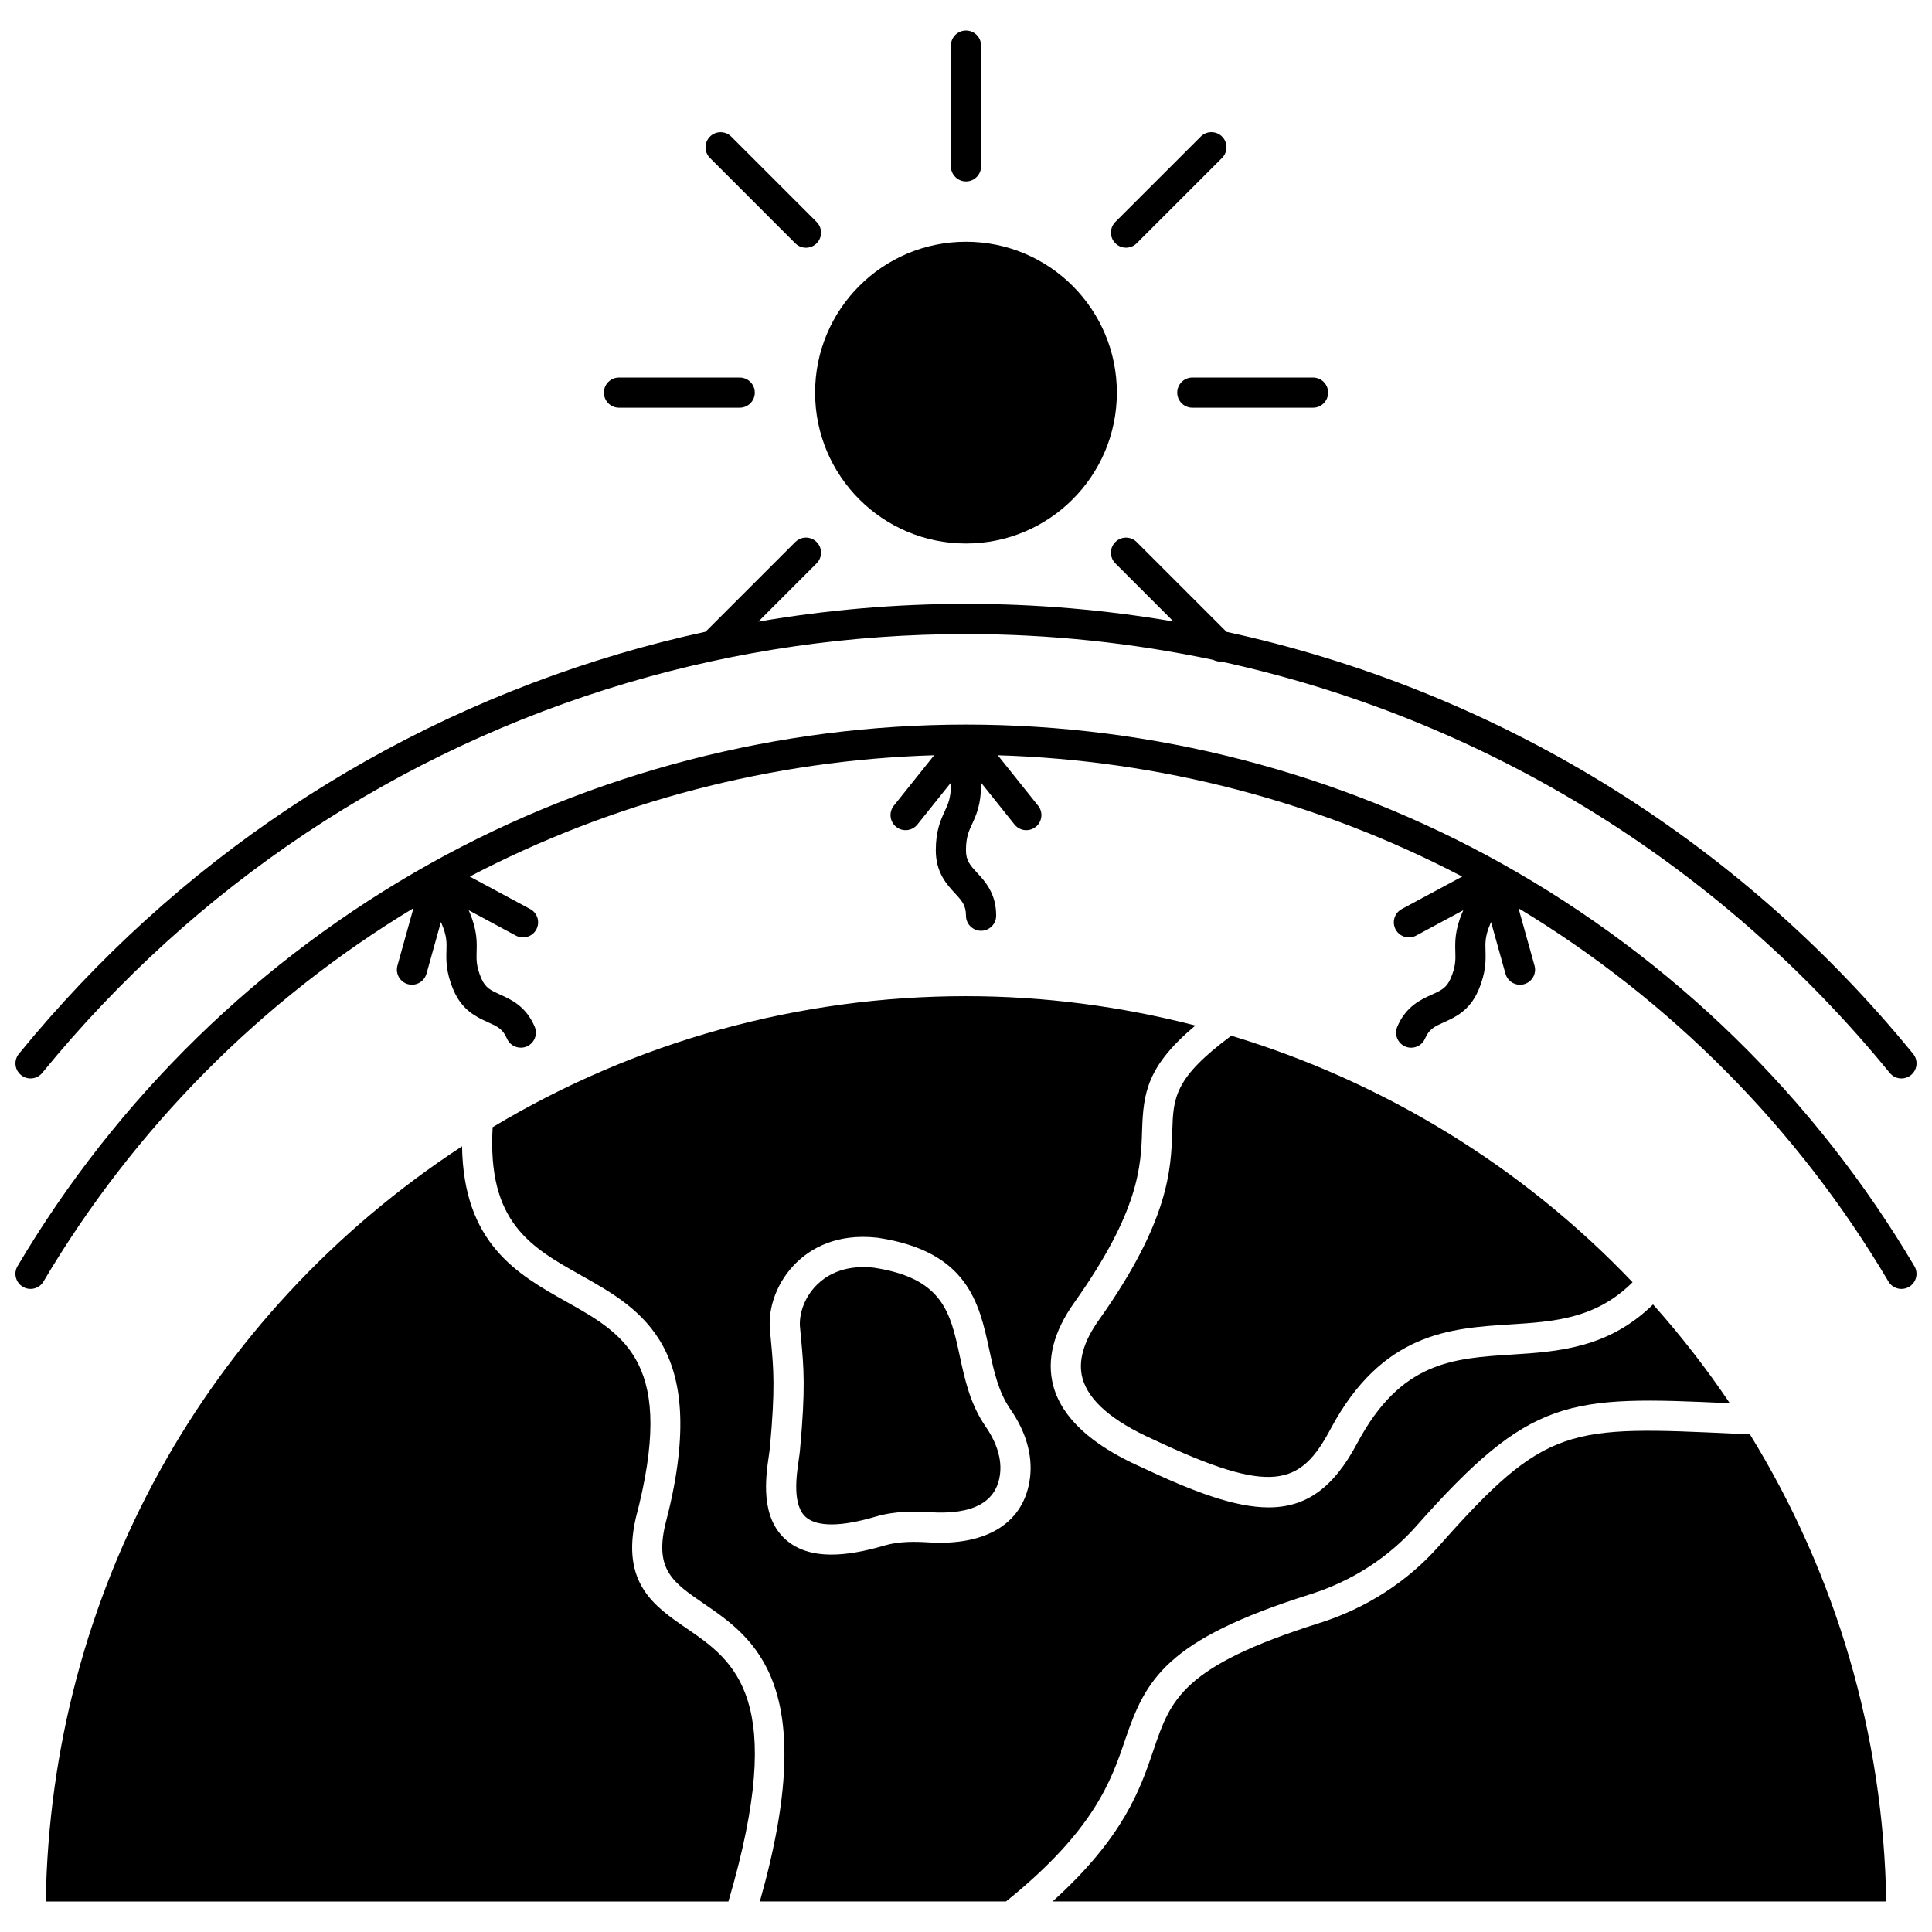
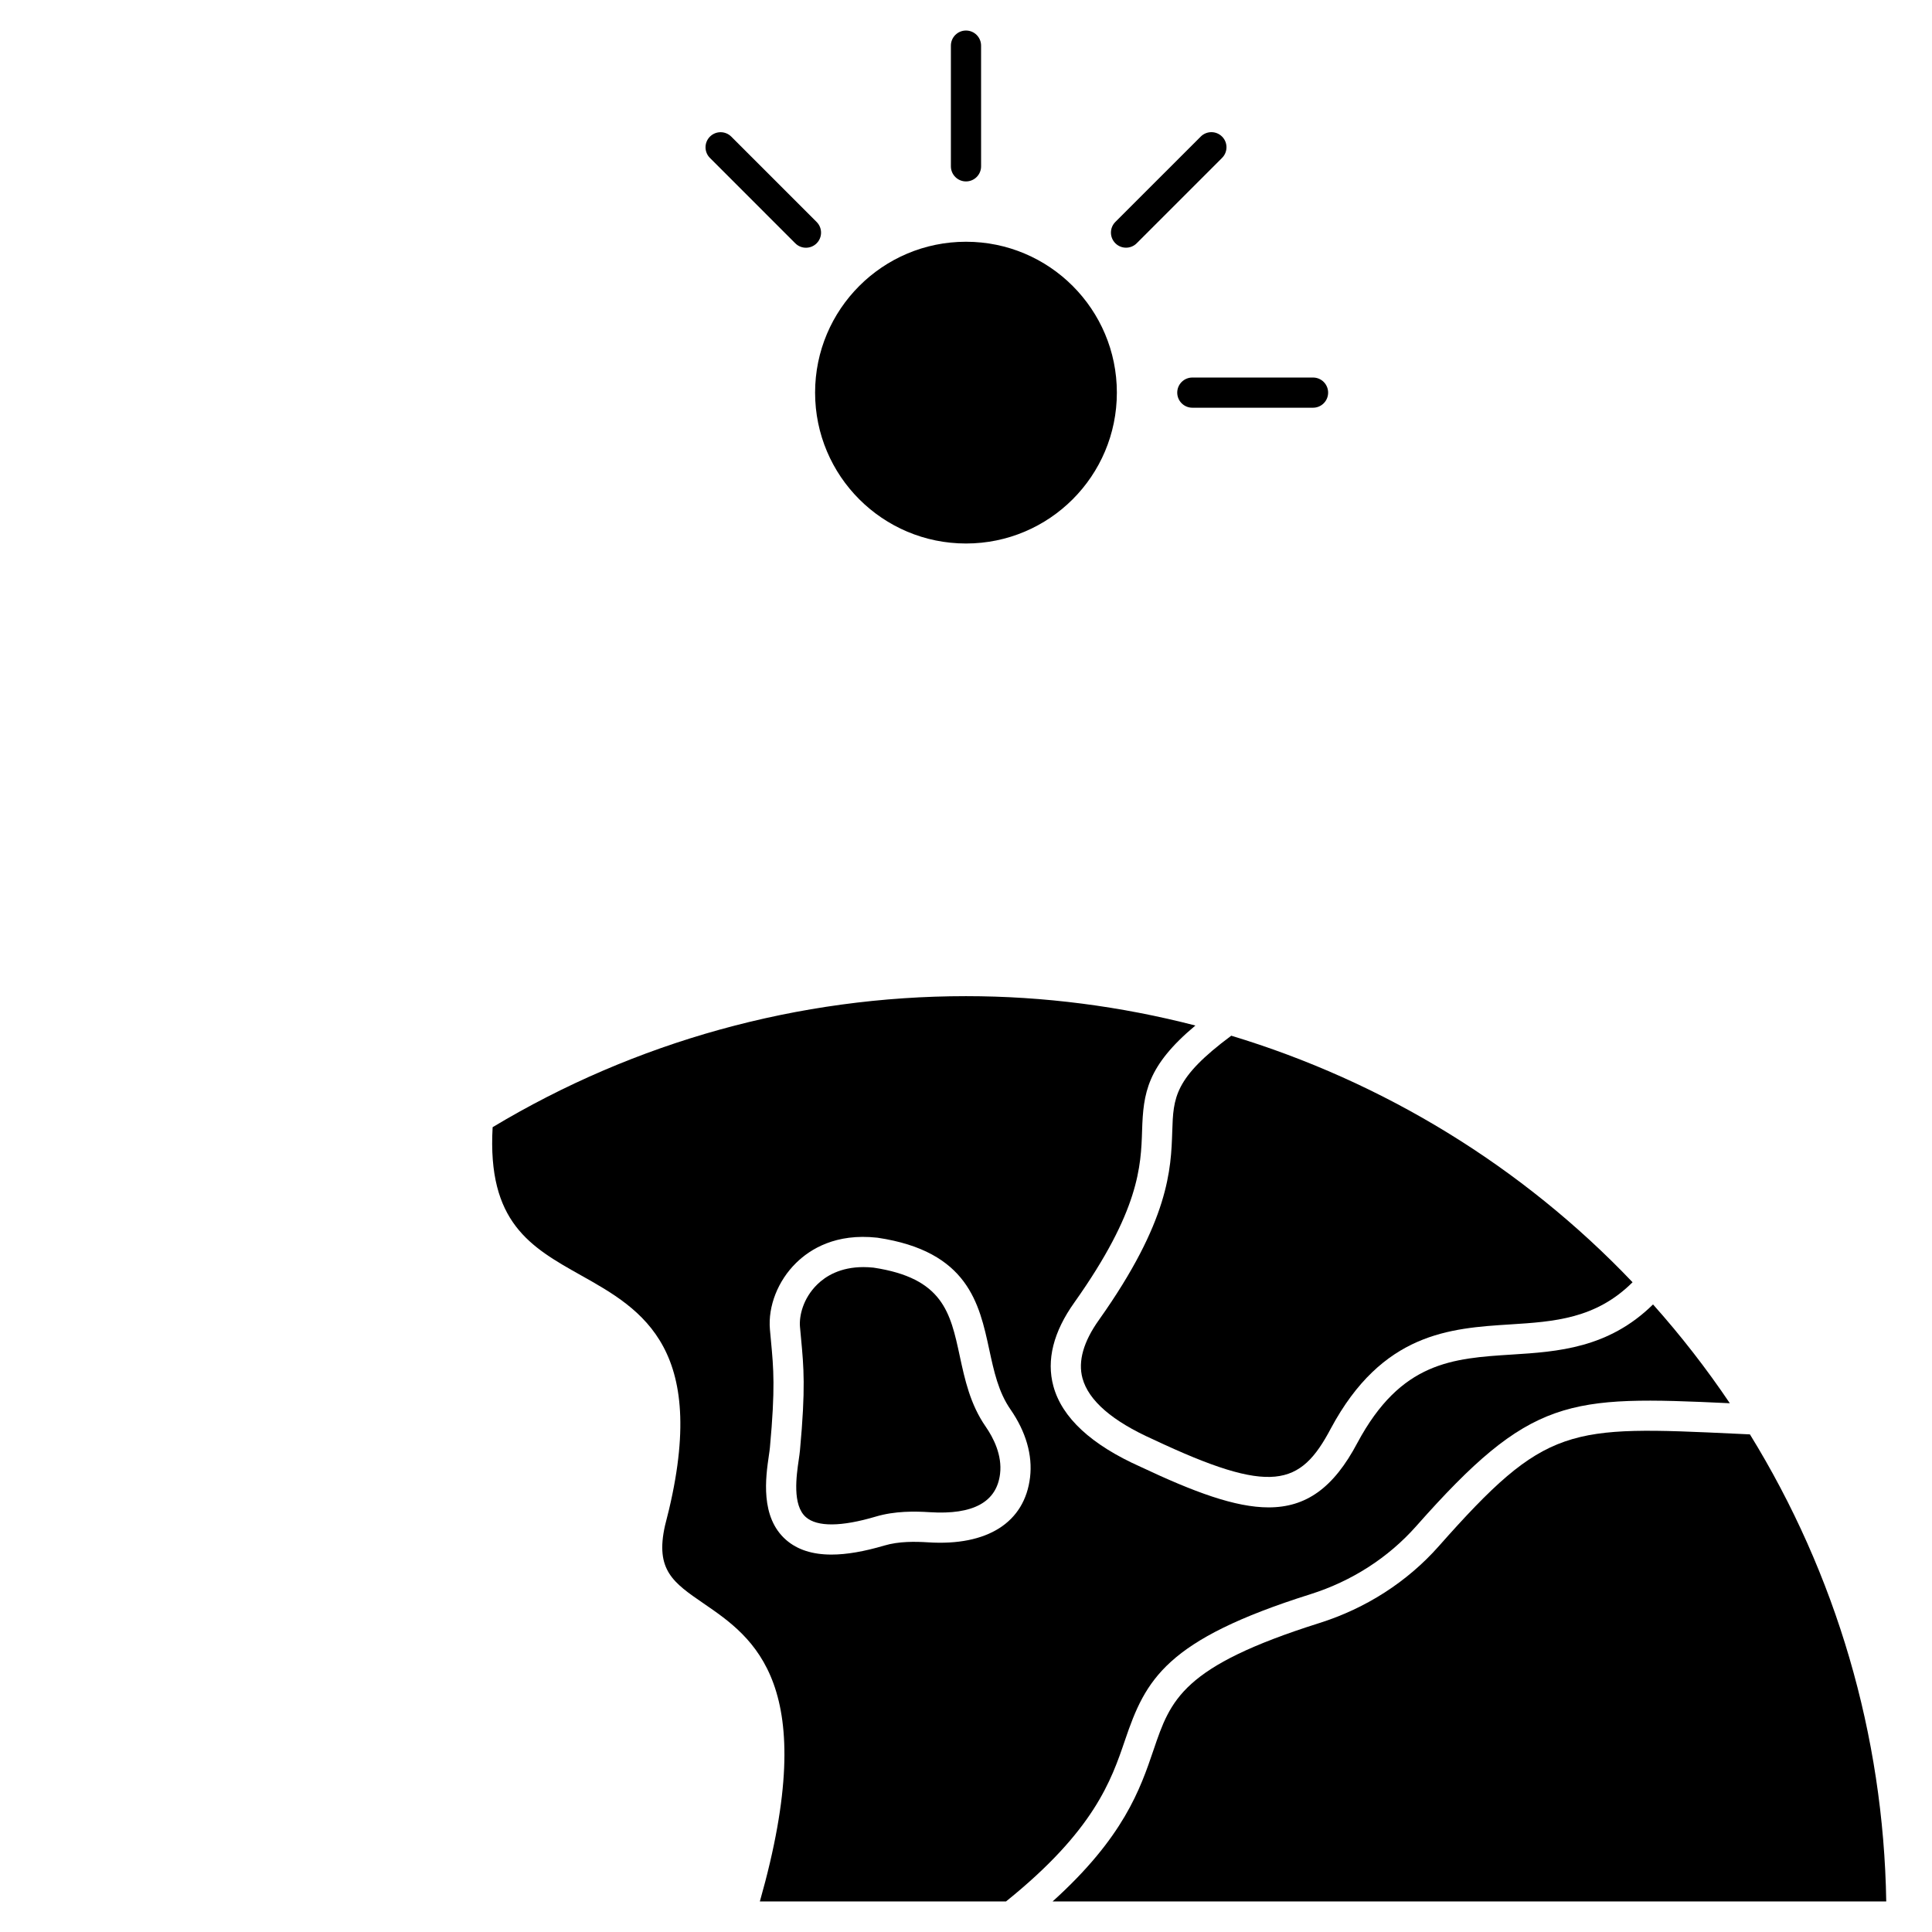
<svg xmlns="http://www.w3.org/2000/svg" width="800px" height="800px" version="1.1" viewBox="144 144 512 512">
  <defs>
    <clipPath id="b">
-       <path d="m148.09 336h503.81v150h-503.81z" />
-     </clipPath>
+       </clipPath>
    <clipPath id="a">
      <path d="m148.09 286h503.81v144h-503.81z" />
    </clipPath>
  </defs>
-   <path d="m491.26 566.49c10.969-3.457 20.66-9.695 28.035-18.023 30.438-34.395 40.117-34.605 83.125-32.594-6.144-9.125-12.938-17.871-20.348-26.184-11.816 11.633-25.324 12.523-37.363 13.281-15.793 1.004-29.438 1.871-40.969 23.371-6.383 12.086-13.684 17.133-23.543 17.133-8.848 0-19.754-4.062-33.914-10.742-13.043-5.812-20.852-13.023-23.125-21.383-1.883-6.918-0.004-14.391 5.582-22.211 17.246-24.328 17.625-36.094 17.926-45.555 0.316-9.934 1.281-17.055 14.125-27.809-19.719-5.094-40.133-7.781-60.789-7.781-44.344 0-87.668 12.02-125.45 34.723-1.453 25.223 10.051 31.754 23.359 39.227 16.281 9.133 34.734 19.488 22.32 66.355-2.648 11.805 2.211 15.129 10.25 20.645 13.242 9.078 31.234 21.426 14.887 78.961h65.234c23.363-18.797 27.906-32.062 31.535-42.742 5.465-16.094 10.762-26.57 49.121-38.672zm-74.285-30.98c-1.422 11.93-11.281 18.246-27.047 17.223-3.356-0.207-7.688-0.305-11.578 0.855-5.367 1.586-10.02 2.391-14 2.391-5.055 0-9.02-1.285-11.996-3.859-6.977-6.043-5.43-16.668-4.598-22.383 0.121-0.844 0.23-1.57 0.281-2.137 1.449-15.738 0.961-20.938 0.289-28.133l-0.289-3.156c-0.535-6.152 2.125-12.91 6.941-17.625 3.777-3.707 10.555-7.887 21.461-6.691 0.055 0.004 0.109 0.012 0.164 0.02 23.93 3.582 26.918 17.418 29.555 29.625 1.25 5.781 2.422 11.242 5.629 15.867 4.094 5.906 5.891 12.137 5.188 18.004z" />
-   <path d="m325.96 575.54c-8.535-5.856-17.367-11.902-13.496-29.137 10.863-41.027-2.727-48.652-18.465-57.48-12.828-7.203-27.168-15.336-27.551-41.141-68.125 44.574-109.02 118.63-110.32 200.13h180.91c15.863-53.852 1.578-63.699-11.074-72.371z" />
+   <path d="m491.26 566.49c10.969-3.457 20.66-9.695 28.035-18.023 30.438-34.395 40.117-34.605 83.125-32.594-6.144-9.125-12.938-17.871-20.348-26.184-11.816 11.633-25.324 12.523-37.363 13.281-15.793 1.004-29.438 1.871-40.969 23.371-6.383 12.086-13.684 17.133-23.543 17.133-8.848 0-19.754-4.062-33.914-10.742-13.043-5.812-20.852-13.023-23.125-21.383-1.883-6.918-0.004-14.391 5.582-22.211 17.246-24.328 17.625-36.094 17.926-45.555 0.316-9.934 1.281-17.055 14.125-27.809-19.719-5.094-40.133-7.781-60.789-7.781-44.344 0-87.668 12.02-125.45 34.723-1.453 25.223 10.051 31.754 23.359 39.227 16.281 9.133 34.734 19.488 22.32 66.355-2.648 11.805 2.211 15.129 10.25 20.645 13.242 9.078 31.234 21.426 14.887 78.961h65.234c23.363-18.797 27.906-32.062 31.535-42.742 5.465-16.094 10.762-26.57 49.121-38.672zm-74.285-30.98c-1.422 11.93-11.281 18.246-27.047 17.223-3.356-0.207-7.688-0.305-11.578 0.855-5.367 1.586-10.02 2.391-14 2.391-5.055 0-9.02-1.285-11.996-3.859-6.977-6.043-5.43-16.668-4.598-22.383 0.121-0.844 0.23-1.57 0.281-2.137 1.449-15.738 0.961-20.938 0.289-28.133l-0.289-3.156c-0.535-6.152 2.125-12.91 6.941-17.625 3.777-3.707 10.555-7.887 21.461-6.691 0.055 0.004 0.109 0.012 0.164 0.02 23.93 3.582 26.918 17.418 29.555 29.625 1.25 5.781 2.422 11.242 5.629 15.867 4.094 5.906 5.891 12.137 5.188 18.004" />
  <path d="m398.34 503.33c-2.484-11.516-4.441-20.613-22.84-23.391-0.938-0.098-1.828-0.145-2.676-0.145-6.156 0-10.02 2.414-12.246 4.602-3.773 3.695-4.82 8.352-4.574 11.219l0.285 3.102c0.715 7.625 1.23 13.137-0.285 29.598-0.059 0.668-0.184 1.551-0.332 2.57-0.613 4.199-1.75 12.008 1.914 15.184 3 2.602 9.391 2.547 18.484-0.152 5.098-1.516 10.359-1.422 14.359-1.168 11.504 0.727 17.715-2.707 18.602-10.188 0.586-4.922-1.75-9.516-3.824-12.504-4.106-5.93-5.508-12.438-6.867-18.727z" />
  <path d="m604.4 523.97c-44.875-2.109-50.656-2.371-79.121 29.801-8.332 9.414-19.266 16.449-31.617 20.348-36.441 11.5-39.43 20.301-43.957 33.617-3.543 10.434-7.879 23.129-26.762 40.172h220.93c-0.715-44.168-13.312-86.754-36.125-123.78z" />
  <path d="m435.25 493.77c-4.129 5.785-5.602 10.988-4.383 15.473 1.613 5.934 7.918 11.391 18.746 16.219 31.441 14.824 38.977 12.422 47.066-2.883 13.645-25.441 31.641-26.586 47.52-27.594 11.656-0.738 22.711-1.469 32.449-11.176-29.359-30.832-66.18-53.203-106.35-65.336-15.141 11.254-15.352 16.371-15.637 25.367-0.328 9.969-0.758 23.633-19.41 49.93z" />
  <g clip-path="url(#b)">
    <path d="m541.89 372.8c-43.137-24.059-92.199-36.777-141.89-36.777s-98.754 12.719-141.89 36.777c-45.219 25.219-83.07 62.129-109.46 106.74-1.125 1.898-0.496 4.352 1.406 5.473 1.898 1.133 4.356 0.504 5.473-1.406 24.012-40.586 57.777-74.617 98.039-98.922l-4.242 15.203c-0.59 2.129 0.648 4.332 2.773 4.926 0.359 0.102 0.719 0.148 1.078 0.148 1.75 0 3.356-1.16 3.848-2.926l3.82-13.688 0.234 0.551c1.352 3.176 1.301 4.894 1.234 7.066-0.074 2.516-0.168 5.644 1.875 10.438 2.309 5.426 6.242 7.191 9.109 8.488 2.465 1.109 3.949 1.773 5.039 4.324 0.648 1.523 2.125 2.43 3.68 2.43 0.523 0 1.055-0.102 1.566-0.32 2.031-0.863 2.981-3.215 2.109-5.246-2.309-5.422-6.242-7.191-9.109-8.484-2.465-1.109-3.949-1.773-5.039-4.328-1.352-3.176-1.301-4.891-1.234-7.062 0.074-2.516 0.168-5.644-1.875-10.441l-0.23-0.543 12.508 6.727c1.938 1.043 4.371 0.32 5.414-1.629 1.047-1.941 0.316-4.371-1.629-5.414l-16.008-8.609c37.875-19.832 80.105-30.867 123.07-32.145l-10.688 13.363c-1.379 1.723-1.094 4.242 0.625 5.617 1.734 1.383 4.246 1.094 5.621-0.625l8.875-11.086v0.594c0 3.449-0.719 5.012-1.633 6.981-1.055 2.289-2.367 5.133-2.367 10.344 0 5.898 2.922 9.066 5.062 11.375 1.832 1.98 2.938 3.184 2.938 5.953 0 2.207 1.789 4 4 4s4-1.793 4-4c0-5.898-2.922-9.066-5.062-11.375-1.836-1.988-2.938-3.188-2.938-5.953 0-3.449 0.719-5.012 1.633-6.984 1.051-2.289 2.363-5.133 2.363-10.34v-0.598l8.871 11.094c0.793 0.988 1.953 1.5 3.129 1.5 0.875 0 1.754-0.289 2.496-0.875 1.723-1.379 2.004-3.894 0.625-5.617l-10.688-13.363c42.965 1.277 85.199 12.316 123.07 32.145l-16.008 8.609c-1.941 1.047-2.676 3.469-1.629 5.414 1.051 1.945 3.481 2.672 5.414 1.629l12.512-6.727-0.23 0.547c-2.043 4.789-1.945 7.922-1.875 10.438 0.066 2.172 0.117 3.887-1.234 7.066-1.082 2.547-2.574 3.215-5.039 4.328-2.871 1.293-6.801 3.062-9.109 8.484-0.867 2.031 0.082 4.383 2.109 5.246 0.512 0.219 1.043 0.32 1.566 0.32 1.555 0 3.031-0.91 3.68-2.43 1.082-2.547 2.574-3.215 5.039-4.324 2.871-1.293 6.801-3.062 9.109-8.484 2.043-4.789 1.945-7.922 1.875-10.438-0.066-2.172-0.117-3.891 1.234-7.066l0.234-0.551 3.82 13.684c0.492 1.766 2.094 2.926 3.848 2.926 0.359 0 0.719-0.047 1.078-0.148 2.129-0.59 3.371-2.801 2.773-4.926l-4.242-15.203c40.262 24.309 74.027 58.34 98.039 98.922 0.746 1.262 2.078 1.965 3.441 1.965 0.691 0 1.395-0.18 2.031-0.559 1.902-1.125 2.531-3.578 1.406-5.473-26.391-44.621-64.238-81.531-109.46-106.75z" />
  </g>
  <g clip-path="url(#a)">
-     <path d="m155.19 428.33c40.477-49.59 94.121-85.34 155.12-103.38 28.988-8.57 59.164-12.918 89.688-12.918 22.277 0 44.211 2.348 65.539 6.844 0.551 0.27 1.133 0.445 1.73 0.445 0.062 0 0.125-0.031 0.191-0.035 69.098 15.023 131.55 52.945 177.35 109.05 0.789 0.969 1.938 1.469 3.098 1.469 0.887 0 1.781-0.297 2.527-0.902 1.711-1.395 1.965-3.914 0.566-5.625-46.977-57.559-111.07-96.449-181.96-111.83l-23.809-23.805c-1.562-1.562-4.09-1.562-5.652 0s-1.562 4.09 0 5.652l15.41 15.41c-18-3.086-36.379-4.672-54.992-4.672-18.527 0-36.926 1.602-55.027 4.703l15.445-15.445c1.562-1.562 1.562-4.09 0-5.652s-4.09-1.562-5.652 0l-23.781 23.777c-7.715 1.676-15.363 3.621-22.93 5.863-62.559 18.5-117.55 55.152-159.05 106-1.398 1.711-1.145 4.231 0.57 5.621 1.703 1.398 4.223 1.141 5.617-0.566z" />
-   </g>
+     </g>
  <path d="m439.98 248.05c0 22.086-17.902 39.984-39.984 39.984-22.086 0-39.988-17.898-39.988-39.984 0-22.082 17.902-39.984 39.988-39.984 22.082 0 39.984 17.902 39.984 39.984" />
  <path d="m400 192.08c2.211 0 4-1.793 4-4l-0.004-31.988c0-2.207-1.789-4-4-4-2.211 0-4 1.793-4 4v31.988c0.004 2.207 1.793 4 4.004 4z" />
  <path d="m455.98 248.05c0 2.207 1.789 4 4 4h31.988c2.211 0 4-1.793 4-4 0-2.207-1.789-4-4-4h-31.988c-2.211 0.004-4 1.793-4 4z" />
-   <path d="m308.04 252.05h31.988c2.211 0 4-1.793 4-4 0-2.207-1.789-4-4-4h-31.988c-2.211 0-4 1.793-4 4 0 2.207 1.785 4 4 4z" />
  <path d="m354.76 208.48c0.781 0.781 1.805 1.172 2.828 1.172 1.023 0 2.047-0.391 2.828-1.172 1.562-1.562 1.562-4.09 0-5.652l-22.621-22.621c-1.562-1.562-4.09-1.562-5.652 0s-1.562 4.09 0 5.652z" />
  <path d="m442.41 209.64c1.023 0 2.047-0.391 2.828-1.172l22.621-22.621c1.562-1.562 1.562-4.09 0-5.652s-4.09-1.562-5.652 0l-22.625 22.621c-1.562 1.562-1.562 4.09 0 5.652 0.781 0.781 1.805 1.172 2.828 1.172z" />
</svg>